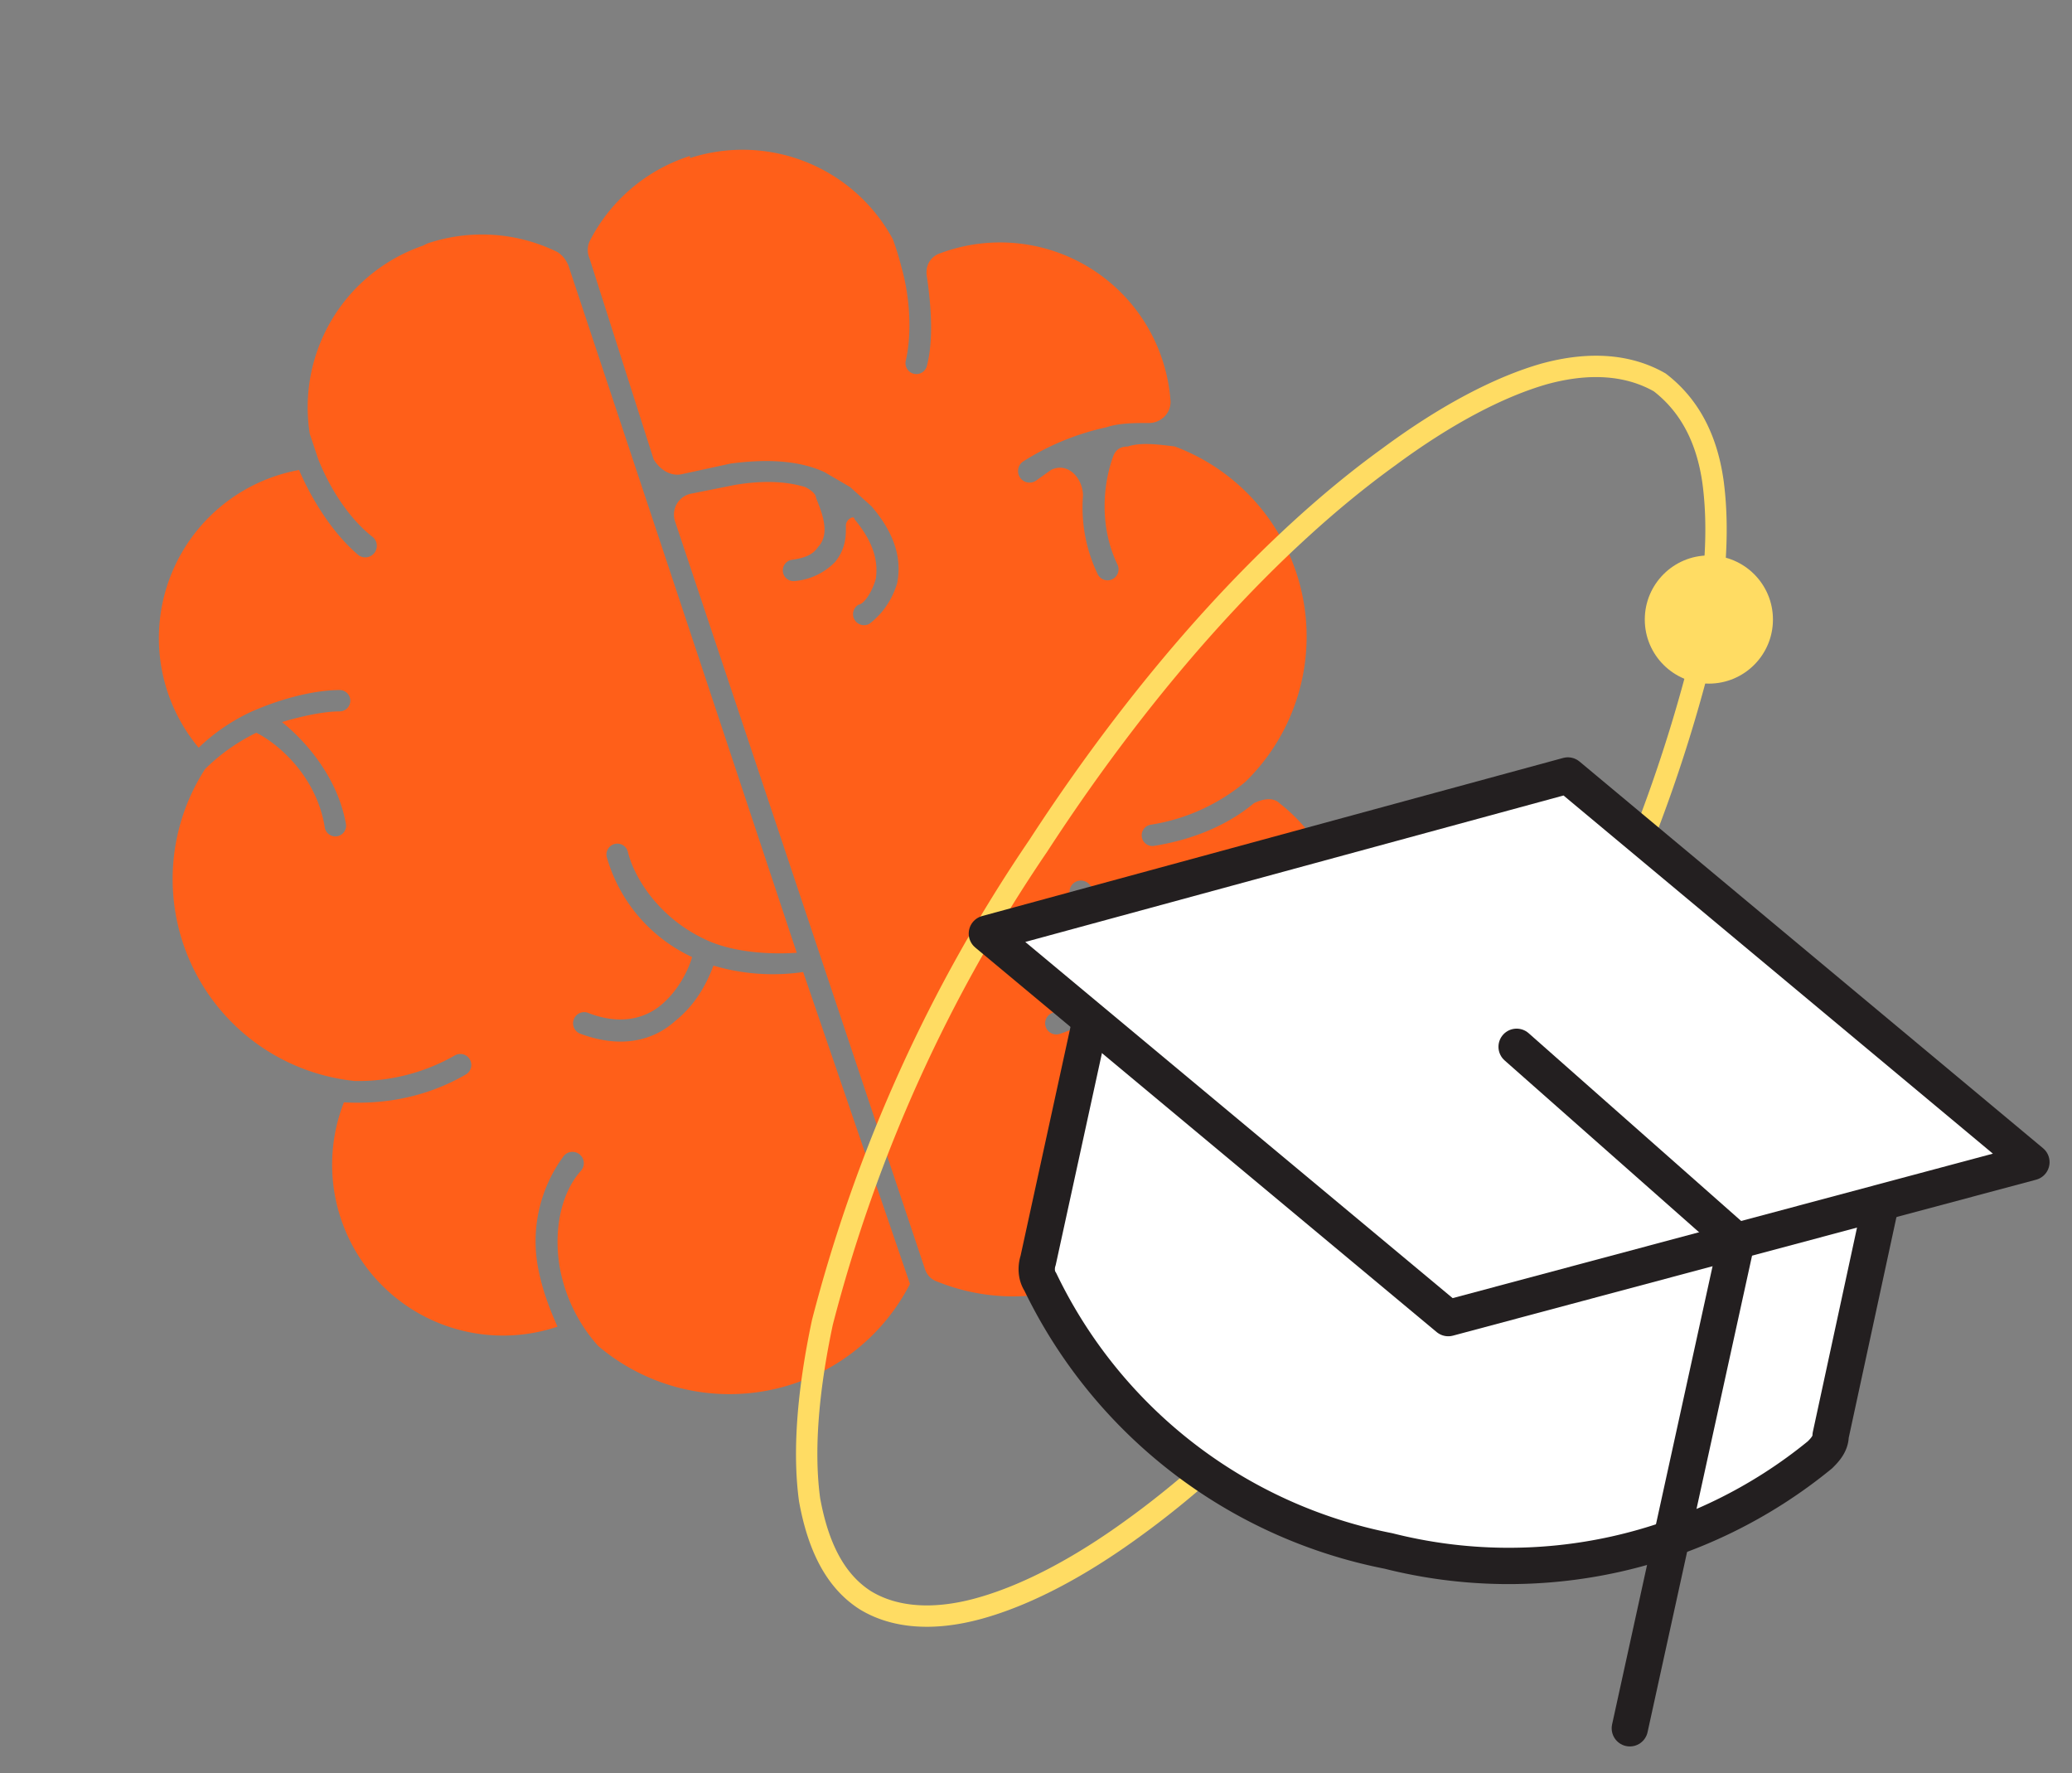
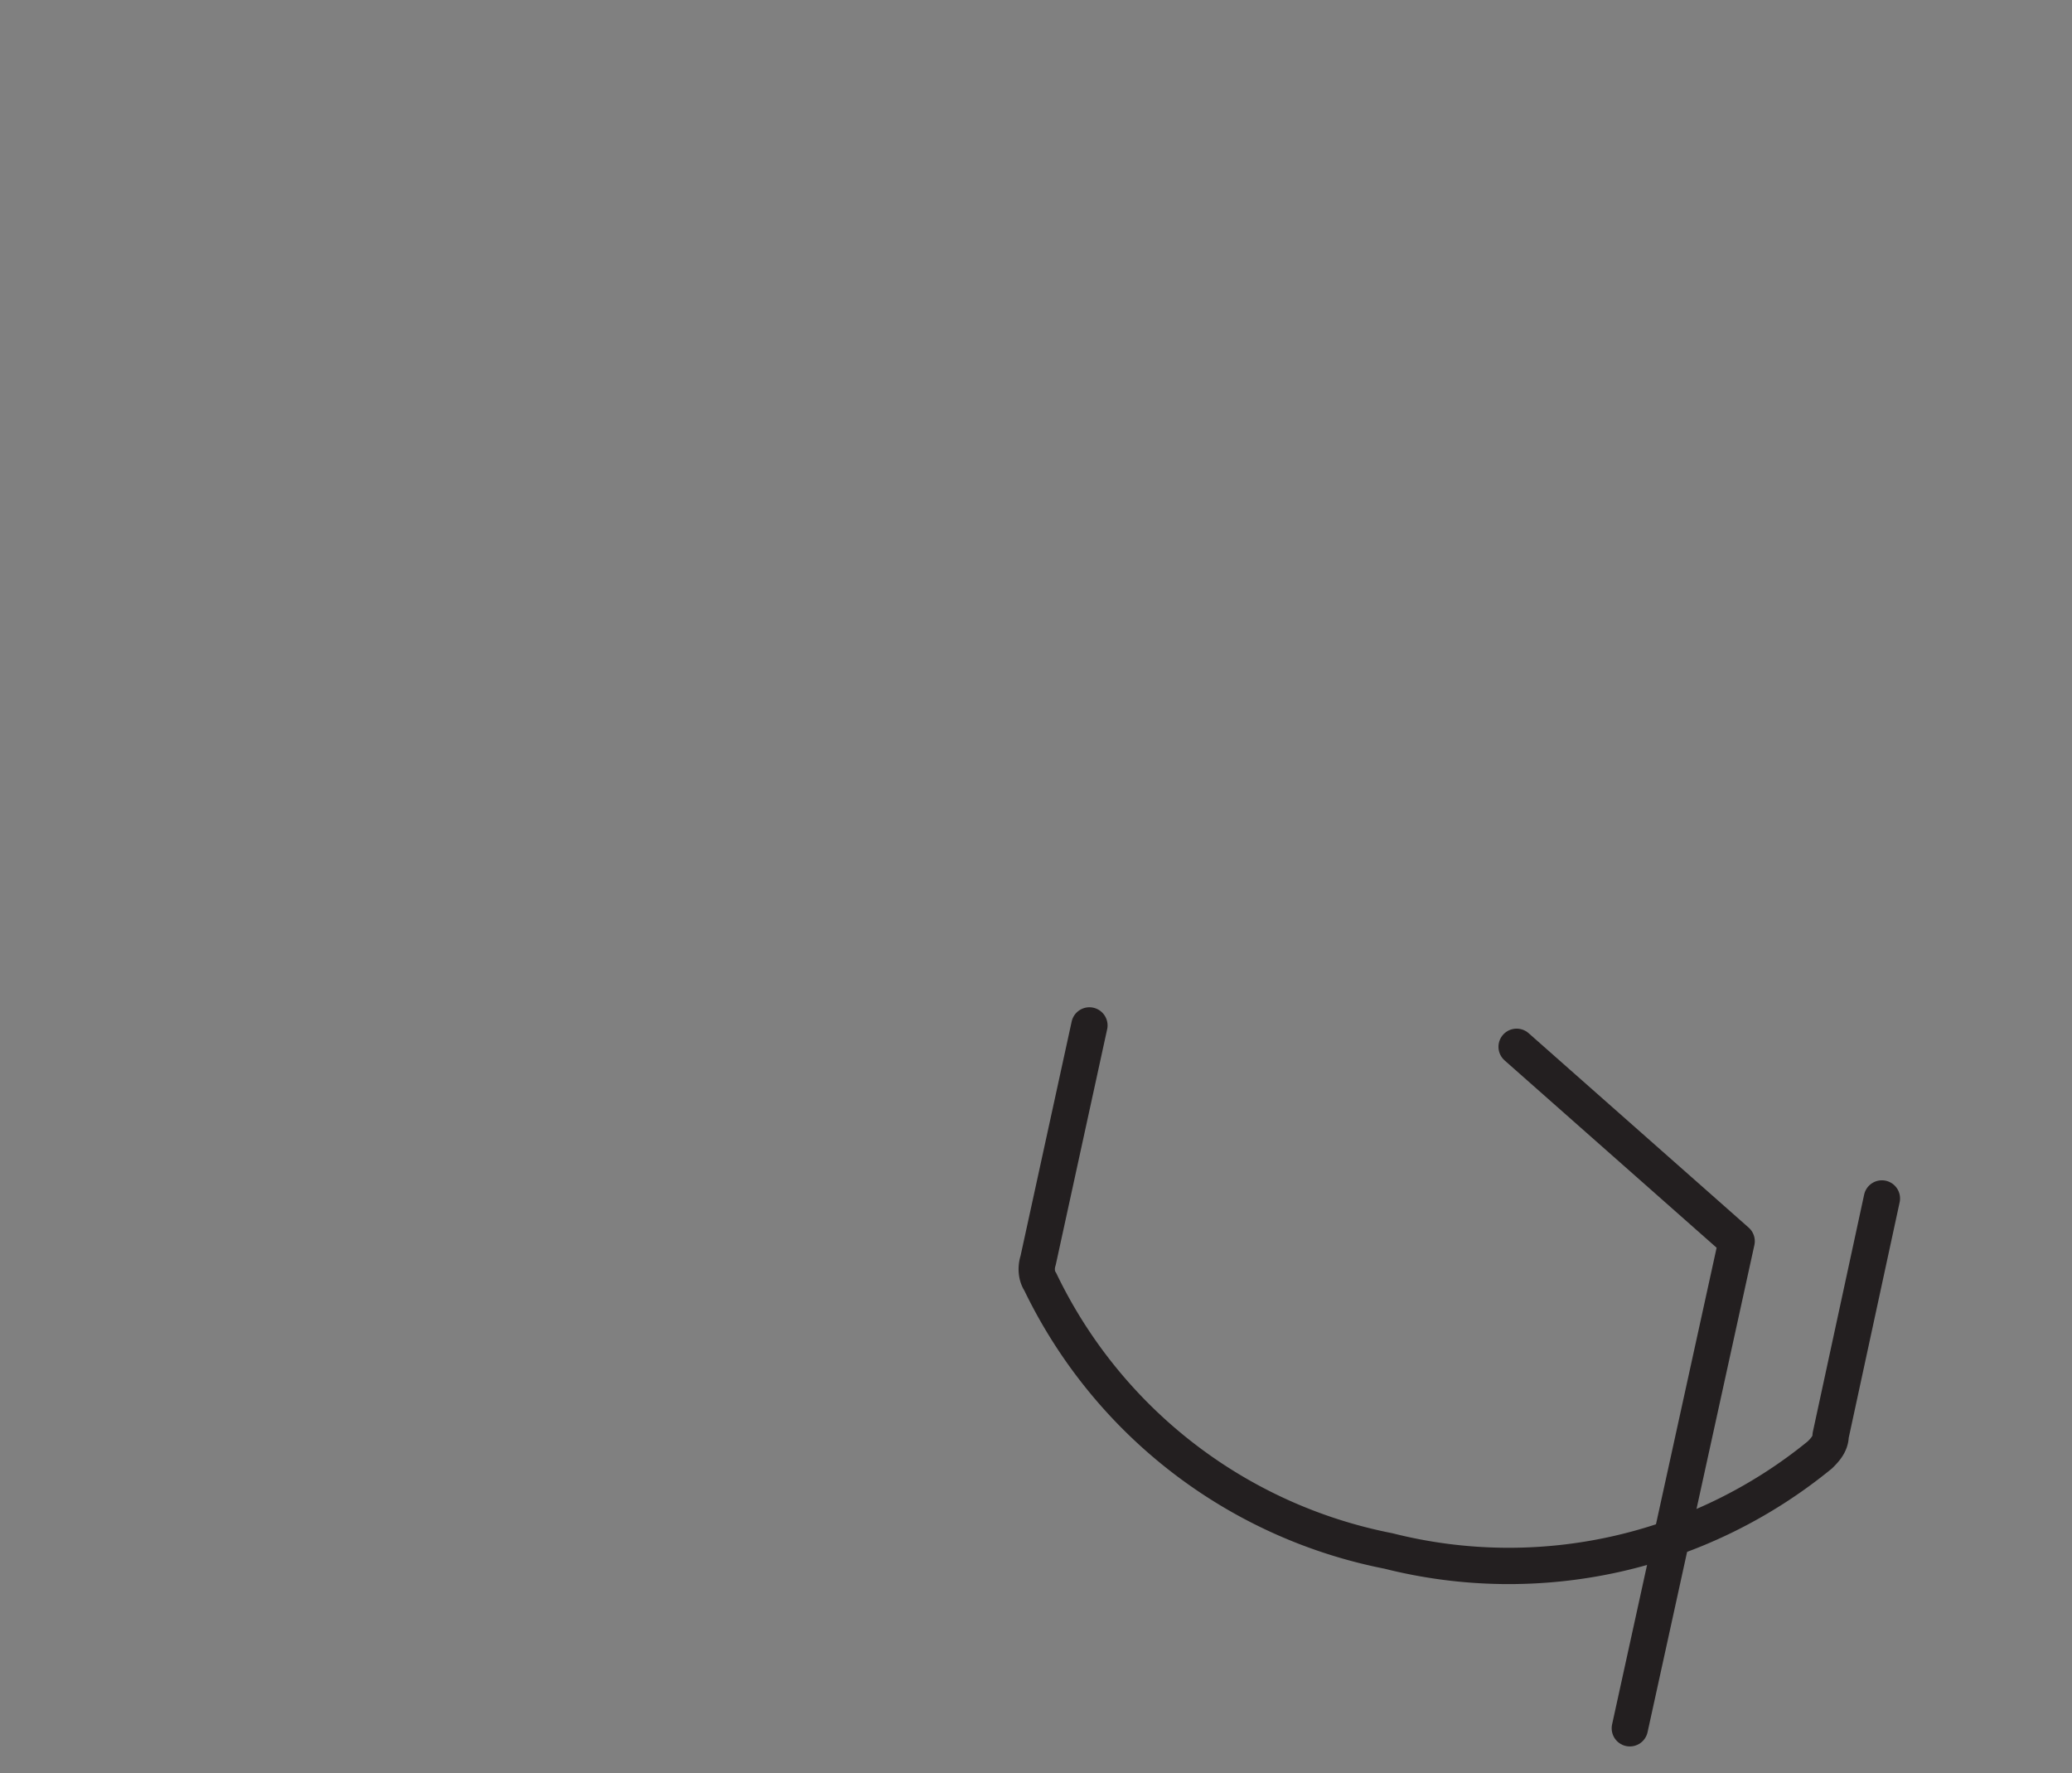
<svg xmlns="http://www.w3.org/2000/svg" width="97" height="83" fill="none">
  <rect width="100%" height="100%" fill="#808080" stroke="none" />
-   <circle cx="80" cy="29" r="3" fill="#FFDC63" />
-   <path d="M20 11.4a8 8 0 0 1 6.1.4c.3.2.4.4.5.6l10.7 32.2c-1.6.1-3-.1-4-.5-2.4-1-3.6-3-3.9-4.2a.5.5 0 1 0-1 .2 7.4 7.4 0 0 0 4 4.7c-.2.7-.7 1.6-1.4 2.2-.8.7-2 1-3.5.4a.5.5 0 1 0-.3 1c1.9.7 3.4.3 4.4-.6 1-.8 1.5-1.8 1.8-2.6a9.8 9.8 0 0 0 4.2.3l5 14.6A9.5 9.5 0 0 1 28 63a7.5 7.5 0 0 1-1.8-3.7c-.3-1.8.1-3.5 1-4.5a.5.5 0 0 0-.8-.7 6.7 6.7 0 0 0-1.2 5.3c.2 1 .5 1.8.9 2.7a8 8 0 0 1-10-10.5c1.8.1 3.8-.2 5.7-1.3a.5.5 0 0 0-.5-.9 9.1 9.1 0 0 1-4.7 1.2 9.5 9.5 0 0 1-7-14.6 9 9 0 0 1 2.4-1.7c1 .5 2.8 2 3.2 4.4a.5.5 0 1 0 1-.1c-.4-2.3-2-4-3-4.8 1-.3 2-.5 2.7-.5a.5.5 0 0 0 0-1c-1 0-2.5.3-4.1 1a9 9 0 0 0-2.5 1.7 8 8 0 0 1 4.7-13c.6 1.4 1.6 3 2.8 4a.5.5 0 1 0 .6-.9c-1-.8-1.9-2.1-2.5-3.6l-.4-1.2a8 8 0 0 1 5.3-8.8ZM32.3 7.3a8 8 0 0 0-4.7 4 1 1 0 0 0 0 .8l3 9.4c.3.5.8.8 1.3.7l2.3-.5c1.5-.2 3.1-.2 4.4.4l1.2.7 1 .9c1.2 1.4 1.4 2.6 1.2 3.6-.3 1-.9 1.6-1.3 1.9a.5.5 0 0 1-.5-.9c.2 0 .6-.5.8-1.2.1-.7 0-1.6-1-2.8 0-.2-.4 0-.4.3v.2c0 .5-.1 1-.5 1.5a3 3 0 0 1-1.9.9.5.5 0 0 1-.1-1c.7-.1 1-.3 1.2-.6.2-.2.3-.5.3-.8 0-.5-.2-1-.4-1.5 0-.2-.3-.4-.5-.5-1-.3-2.1-.3-3.3-.1l-2 .4a1 1 0 0 0-.8 1.3l11.7 35c.1.3.3.5.6.6a9.5 9.5 0 0 0 12.8-6.7c0-1.5-.3-2.8-.9-4-.8-1.6-2.2-2.7-3.4-3l-.4.5c-.5.7-1.2 1.2-2.4 1.6a.5.5 0 0 1-.3-1c1-.3 1.6-.7 2-1.2.2-.4.4-.8.3-1.3a5 5 0 0 0-1.4-2.8.5.5 0 1 1 .8-.7 6 6 0 0 1 1.6 3.4c0 .3.2.6.5.7a7 7 0 0 1 3.6 3.4c.3.4.5 1 .6 1.5.2.5.8 1 1.4.6a8 8 0 0 0 1.2-13.4c-.3-.3-.8-.2-1.2 0-1.2 1-2.8 1.7-4.7 2a.5.5 0 1 1-.1-1 9.1 9.1 0 0 0 4.4-2A9.5 9.5 0 0 0 55 20.9c-.8-.1-1.6-.2-2.2 0-.4 0-.6.2-.7.5-.4 1.1-.7 3.1.2 5a.5.5 0 0 1-.9.5 7.2 7.2 0 0 1-.7-3.7c0-.8-.7-1.6-1.5-1.2l-.7.5a.5.5 0 0 1-.6-.9 12 12 0 0 1 3.9-1.6c.6-.2 1.3-.2 2-.2.5 0 1-.4 1-1a8 8 0 0 0-10.9-6.9c-.4.2-.6.6-.5 1.1.2 1.4.3 2.9 0 4.1a.5.5 0 1 1-1-.2c.3-1.3.2-3-.2-4.4a13.4 13.4 0 0 0-.4-1.3 8 8 0 0 0-9.5-3.8Z" fill="#FF5F19" />
-   <path d="M69.5 53.2c-5.2 8-11 14.4-16.4 18.3-2.6 1.9-5.1 3.2-7.3 3.8-2.2.6-4 .4-5.3-.4-1.4-.9-2.2-2.5-2.6-4.7-.3-2.2-.1-5 .6-8.3a71.3 71.3 0 0 1 10.1-22.3c5.2-8 11-14.3 16.4-18.2 2.7-2 5.2-3.3 7.3-3.9 2.2-.6 4-.4 5.4.4 1.3 1 2.2 2.5 2.5 4.7.3 2.3.1 5-.6 8.3a71.3 71.3 0 0 1-10 22.3Z" stroke="#FFDC63" />
-   <path d="m88.1 56.1-2.4 11.1c0 .4-.3.7-.5.9A23 23 0 0 1 65 72.6 23 23 0 0 1 48.7 60c-.2-.3-.2-.7-.1-1L51 48" fill="#fff" />
  <path d="m88.1 56.1-2.4 11.1c0 .4-.3.7-.5.9A23 23 0 0 1 65 72.6 23 23 0 0 1 48.7 60c-.2-.3-.2-.7-.1-1L51 48" stroke="#231F20" stroke-width="1.7" stroke-linecap="round" stroke-linejoin="round" />
-   <path d="m46.2 43.7 27.2-7.4 21.7 18.1-27.3 7.3-21.6-18Z" fill="#fff" stroke="#231F20" stroke-width="1.7" stroke-linecap="round" stroke-linejoin="round" />
  <path d="m76.3 80.9 5-22.8L71 49" stroke="#231F20" stroke-width="1.7" stroke-linecap="round" stroke-linejoin="round" />
</svg>